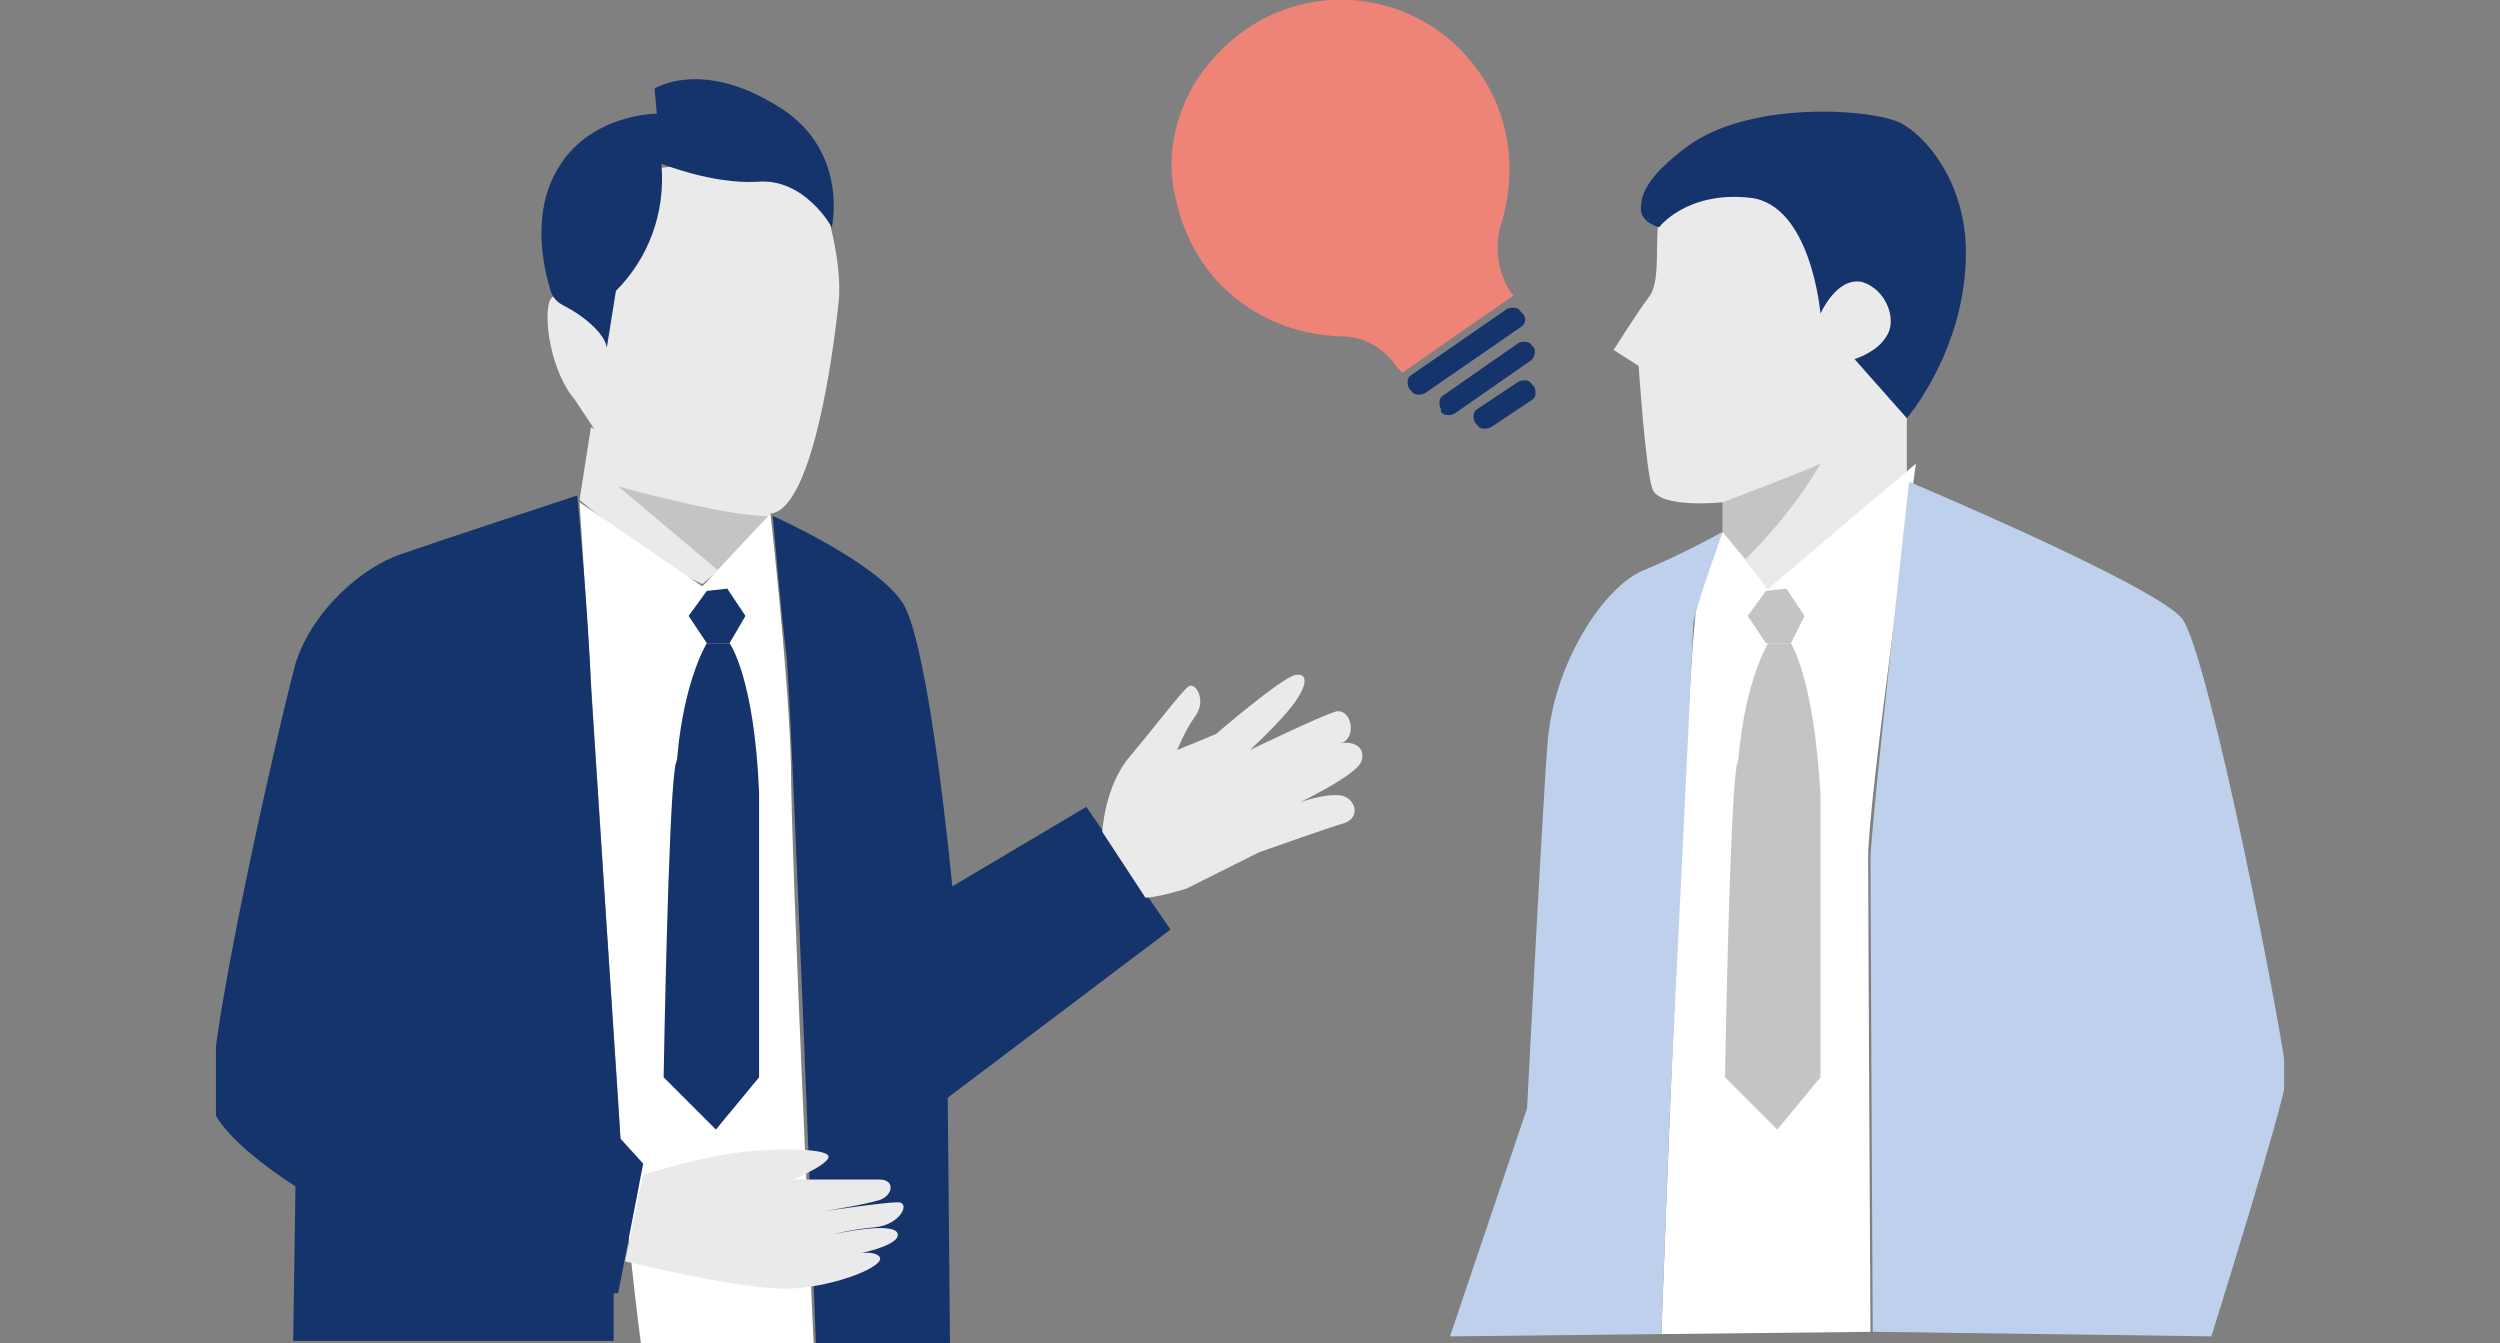
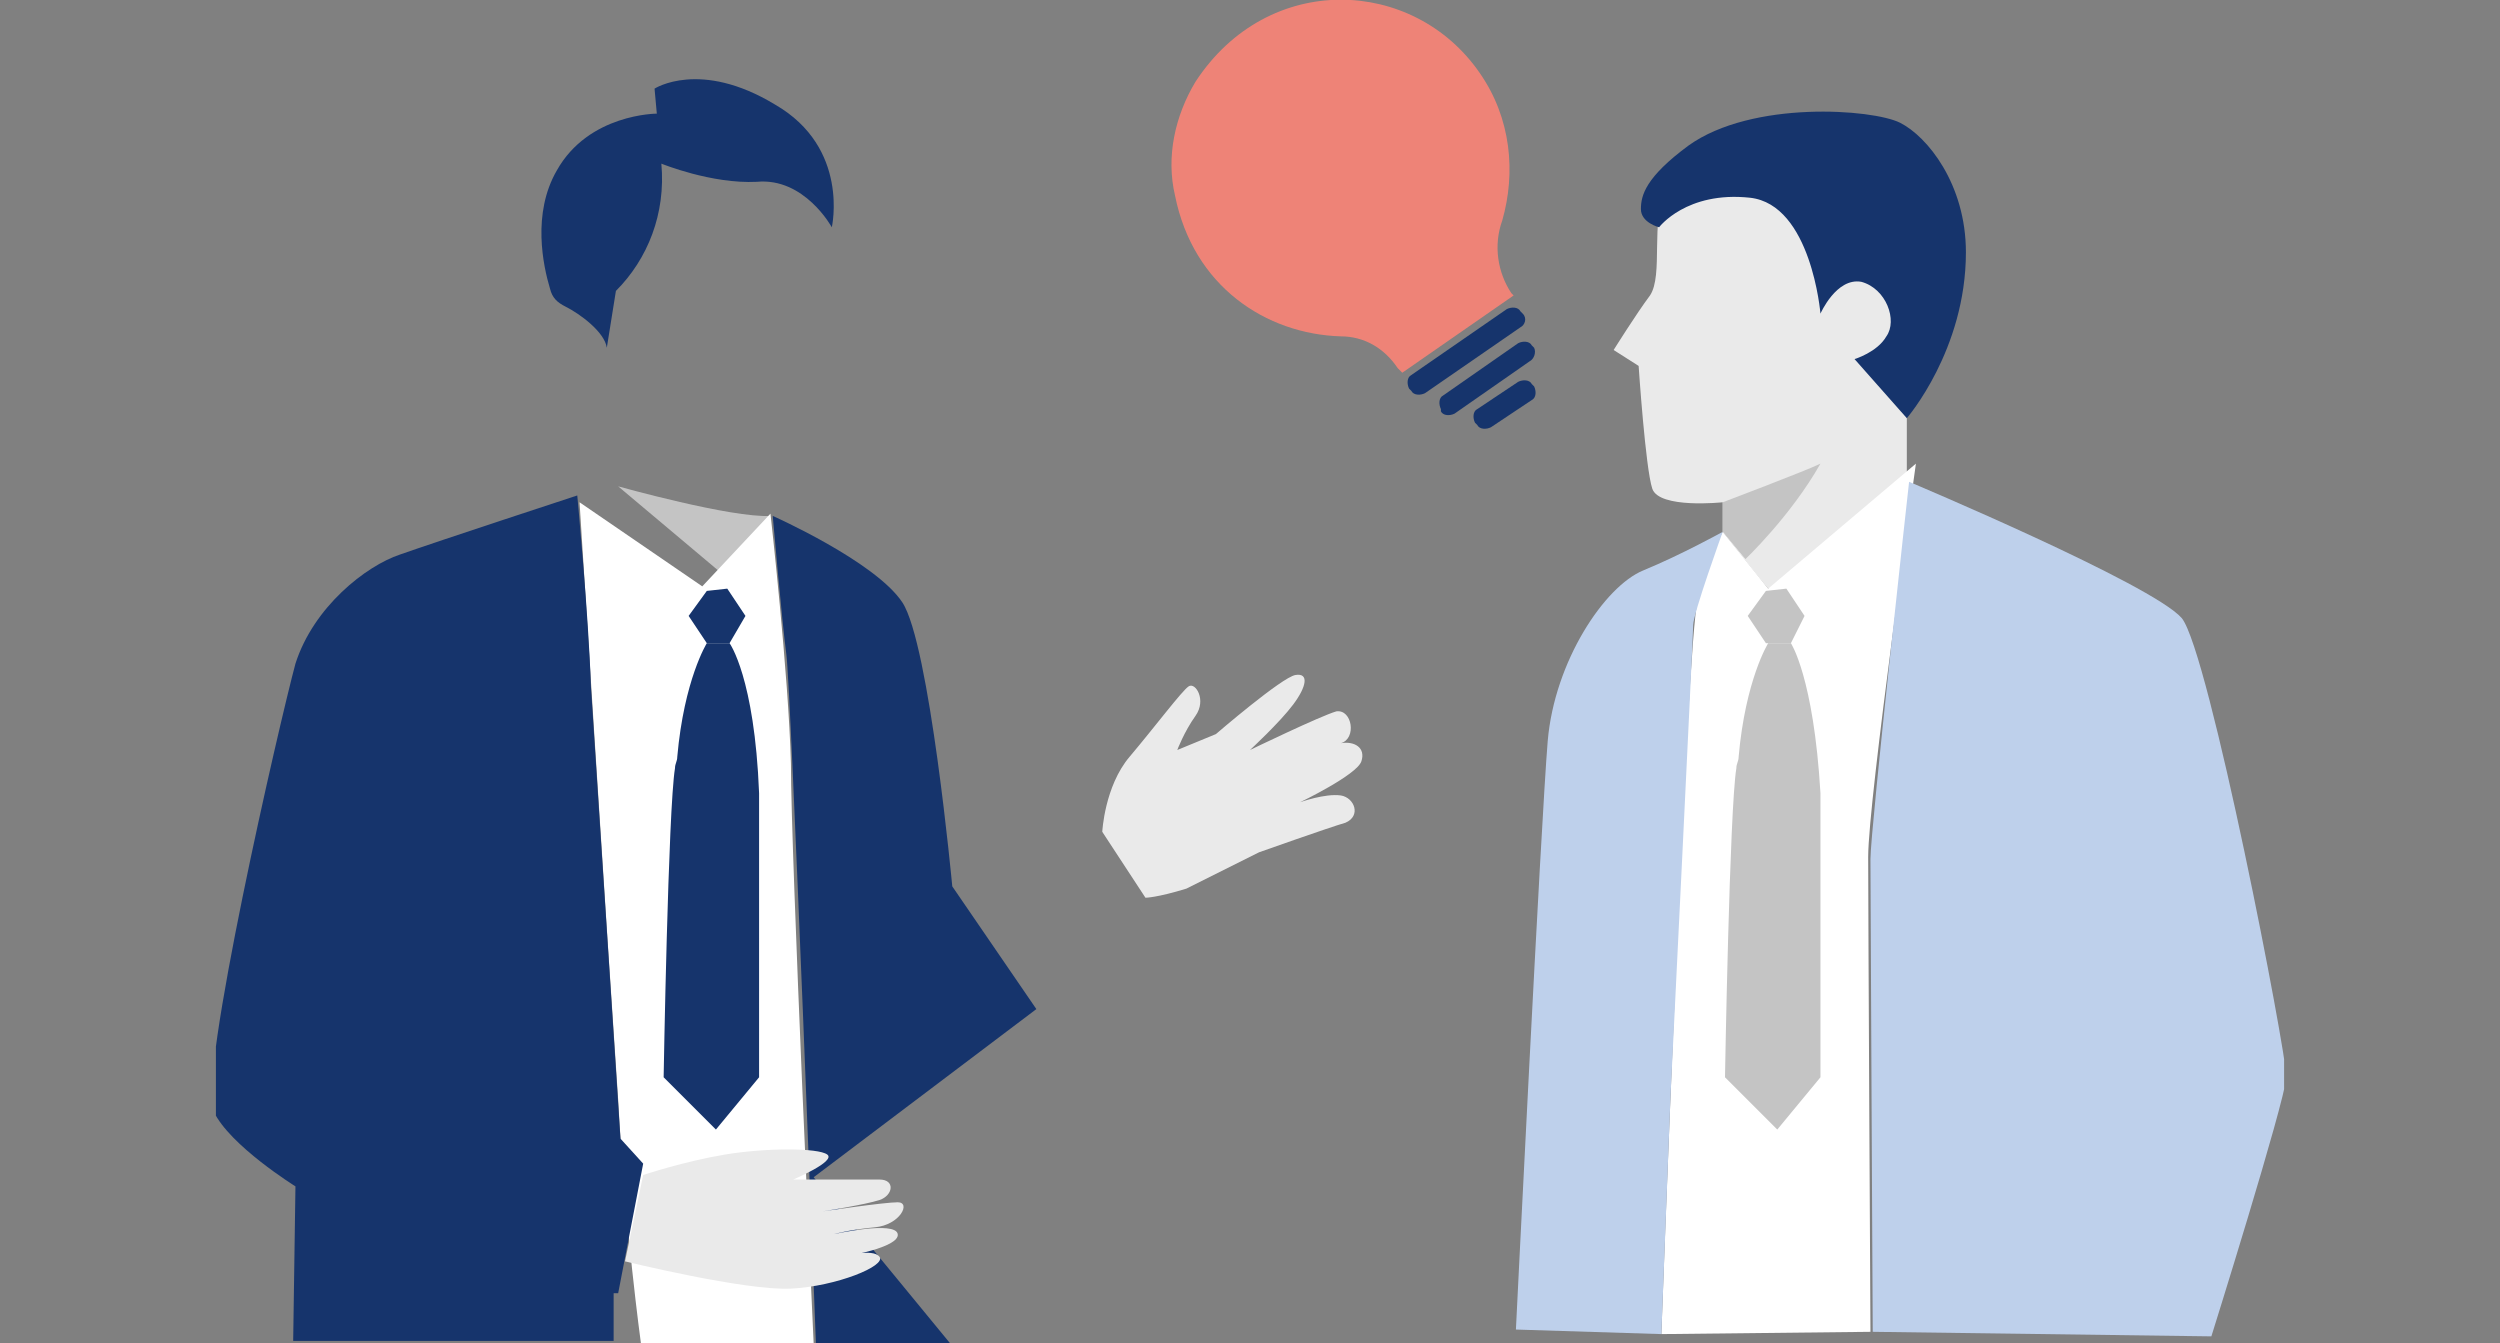
<svg xmlns="http://www.w3.org/2000/svg" xmlns:xlink="http://www.w3.org/1999/xlink" version="1.1" id="レイヤー_1" x="0px" y="0px" width="110px" height="59.1px" viewBox="0 0 110 59.1" enable-background="new 0 0 110 59.1" xml:space="preserve">
  <rect x="0" y="0" width="110" height="59.1" fill="#808080" stroke="none" />
  <g>
    <defs>
      <rect id="SVGID_1_" x="9.5" width="91" height="59.1" />
    </defs>
    <clipPath id="SVGID_2_">
      <use xlink:href="#SVGID_1_" overflow="visible" />
    </clipPath>
    <path clip-path="url(#SVGID_2_)" fill="#EE8377" d="M65.1,3.2C62.2-1,55.8-1.3,52.6,3.6c-0.9,1.5-1.3,3.3-0.9,5   c0.8,4,4,6.1,7.3,6.2c1,0,1.9,0.5,2.5,1.4l0.2,0.2l4.9-3.4l-0.1-0.1c-0.6-0.9-0.8-2.1-0.4-3.2C66.7,7.6,66.5,5.2,65.1,3.2" />
    <path clip-path="url(#SVGID_2_)" fill="#16346C" d="M66.9,14.4l-4.2,2.9c-0.2,0.1-0.5,0.1-0.6-0.1l-0.1-0.1   c-0.1-0.2-0.1-0.5,0.1-0.6l4.2-2.9c0.2-0.1,0.5-0.1,0.6,0.1l0.1,0.1C67.2,14,67.1,14.3,66.9,14.4" />
    <path clip-path="url(#SVGID_2_)" fill="#16346C" d="M67.3,15.9l-3.3,2.3c-0.2,0.1-0.5,0.1-0.6-0.1L63.4,18   c-0.1-0.2-0.1-0.5,0.1-0.6l3.3-2.3c0.2-0.1,0.5-0.1,0.6,0.1l0.1,0.1C67.6,15.5,67.5,15.8,67.3,15.9" />
    <path clip-path="url(#SVGID_2_)" fill="#16346C" d="M67.4,17.6l-1.8,1.2c-0.2,0.1-0.5,0.1-0.6-0.1l-0.1-0.1   c-0.1-0.2-0.1-0.5,0.1-0.6l1.8-1.2c0.2-0.1,0.5-0.1,0.6,0.1l0.1,0.1C67.6,17.2,67.6,17.5,67.4,17.6" />
-     <path clip-path="url(#SVGID_2_)" fill="#EAEAEA" d="M26,18.8l-0.5,3.2c0,0,3.2,2.7,5.4,3.7c1.7-1.4,3-3.1,3-3.1L26,18.8z" />
-     <path clip-path="url(#SVGID_2_)" fill="#EAEAEA" d="M28.1,7.5c0,0,6.9-0.9,7.5-0.1c0.6,0.9,1.5,4,1.3,5.9c-0.2,1.9-1.1,9.1-3,9.3   c-1.8,0.2-5.6-0.7-5.9-1.1c-0.4-0.4-2.7-3.9-2.7-3.9c-1.1-1.3-1.4-3.7-1.1-4.4c0.4-0.7,1.5,0.6,1.5,0.6L28.1,7.5z" />
    <path clip-path="url(#SVGID_2_)" fill="#16346C" d="M29.1,7.2c0,0,2.2,0.9,4.2,0.8c2.1-0.2,3.3,2,3.3,2s0.8-3.5-2.5-5.4   c-3.3-2-5.3-0.7-5.3-0.7L28.9,5c0,0-3,0-4.4,2.5c-1.1,1.9-0.6,4.2-0.3,5.2c0.1,0.4,0.3,0.6,0.7,0.8c0.6,0.3,1.7,1.1,1.8,1.8   l0.4-2.5C28.5,11.4,29.3,9.4,29.1,7.2z" />
    <path clip-path="url(#SVGID_2_)" fill="#C4C4C4" d="M27.2,21.4c0,0,5,1.4,6.7,1.3c-1.4,1.6-2.3,2.4-2.3,2.4L27.2,21.4z" />
    <path clip-path="url(#SVGID_2_)" fill="#FFFFFF" d="M30.9,25.8l-5.4-3.7c0,0,1.2,19,1.7,26.3c0.3,5.6,1,10.7,1,10.7l7.6,0   c0,0-1-21.5-1-25.5c-0.1-3.9-0.9-11-0.9-11L30.9,25.8z" />
    <polygon clip-path="url(#SVGID_2_)" fill="#16346C" points="31.1,26 30.3,27.1 31.1,28.3 32.1,28.3 32.8,27.1 32,25.9  " />
    <path clip-path="url(#SVGID_2_)" fill="#16346C" d="M32.1,28.3h-1c0,0-1,1.6-1.3,5c0,0.2-0.1,0.3-0.1,0.5   c-0.3,1.8-0.5,13.6-0.5,13.6l2.3,2.3l1.9-2.3V34.9C33.2,29.8,32.1,28.3,32.1,28.3" />
    <path clip-path="url(#SVGID_2_)" fill="#16346C" d="M27.2,56.9l1.1-5.7l-1-1.1c0,0-1.1-16.8-1.3-19.9c-0.1-3.1-0.6-8.4-0.6-8.4   s-6.1,2-7.8,2.6c-1.5,0.5-3.8,2.3-4.6,4.8c-0.7,2.6-4.3,18.2-3.6,19.7c0.7,1.5,3.6,3.3,3.6,3.3l-0.1,6.8h14.1V56.9z" />
-     <path clip-path="url(#SVGID_2_)" fill="#16346C" d="M41.8,59.1h-5.9c0,0-1.1-28.9-1.3-30.3c-0.2-1.5-0.6-6.1-0.6-6.1s4.5,2,5.7,3.8   c1.2,1.8,2.2,12.5,2.2,12.5l5.9-3.5l3.7,5.4l-9.8,7.4L41.8,59.1z" />
+     <path clip-path="url(#SVGID_2_)" fill="#16346C" d="M41.8,59.1h-5.9c0,0-1.1-28.9-1.3-30.3c-0.2-1.5-0.6-6.1-0.6-6.1s4.5,2,5.7,3.8   c1.2,1.8,2.2,12.5,2.2,12.5l3.7,5.4l-9.8,7.4L41.8,59.1z" />
    <path clip-path="url(#SVGID_2_)" fill="#EAEAEA" d="M28.3,51.7c0,0,1.8-0.6,3.6-0.9c1.8-0.3,4.1-0.3,4.5,0c0.4,0.3-1.5,1.1-1.5,1.1   h3.8c0.7,0,0.6,0.7,0,0.9c-0.6,0.2-2.5,0.5-2.5,0.5s2.7-0.4,3.3-0.4c0.6,0,0.1,1-1,1.1c-1.1,0.1-1.8,0.3-1.8,0.3s2.7-0.6,2.8,0   c0.1,0.6-2.4,1-2.4,1s1.3-0.4,1.6,0c0.3,0.4-1.9,1.3-3.9,1.4c-2,0.1-7.3-1.2-7.3-1.2L28.3,51.7z" />
    <path clip-path="url(#SVGID_2_)" fill="#EAEAEA" d="M48.5,36.6c0,0,0.1-2,1.2-3.3c1.1-1.3,2.3-2.9,2.6-3.1c0.3-0.2,0.8,0.6,0.3,1.3   c-0.5,0.7-0.8,1.5-0.8,1.5l1.7-0.7c0,0,2.9-2.5,3.5-2.6c0.6-0.1,0.5,0.5-0.1,1.3c-0.6,0.8-1.9,2-1.9,2s3.1-1.5,3.8-1.7   c0.7-0.1,0.9,1.2,0.2,1.4c0.6-0.1,1.1,0.2,0.9,0.8c-0.2,0.6-2.7,1.8-2.7,1.8s1.1-0.4,1.8-0.3c0.6,0.1,0.9,0.9,0.2,1.2   c-0.7,0.2-3.8,1.3-3.8,1.3s-2.4,1.2-3.2,1.6c-1.3,0.4-1.8,0.4-1.8,0.4L48.5,36.6z" />
    <path clip-path="url(#SVGID_2_)" fill="#EAEAEA" d="M73.3,8.4c-0.7,1.3-0.1,3.7-0.7,4.6C72,13.8,71,15.4,71,15.4l1.1,0.7   c0,0,0.3,4.5,0.6,5.4c0.3,0.9,3.1,0.6,3.1,0.6v1.3c0,0,1.4,1.8,2,2.5c1.6-0.4,6-4,6.1-4.8v-3.4c0,0,3-3.9,1.9-8.1   c-1.1-4.2-4.2-4.2-6.3-4.2C77.4,5.5,74,7,73.3,8.4" />
    <path clip-path="url(#SVGID_2_)" fill="#C4C4C4" d="M75.8,22.1c0,0,3.7-1.4,4.3-1.7c-1.3,2.3-3.3,4.2-3.3,4.2l-1-1.2V22.1z" />
    <path clip-path="url(#SVGID_2_)" fill="#FFFFFF" d="M84.3,20.4c0,0-2.1,14.8-2.1,17.3c0,2.6,0.1,20.9,0.1,20.9l-9.2,0.1   c0,0,1.1-30.5,1.6-32.3c0.4-1.8,1.1-3,1.1-3l2,2.5L84.3,20.4z" />
    <polygon clip-path="url(#SVGID_2_)" fill="#C4C4C4" points="77.7,26 76.9,27.1 77.7,28.3 78.8,28.3 79.4,27.1 78.6,25.9  " />
    <path clip-path="url(#SVGID_2_)" fill="#C4C4C4" d="M78.8,28.3h-1c0,0-1,1.6-1.3,5c0,0.2-0.1,0.3-0.1,0.5   c-0.3,1.8-0.5,13.6-0.5,13.6l2.3,2.3l1.9-2.3V34.9C79.8,29.8,78.8,28.3,78.8,28.3" />
    <path clip-path="url(#SVGID_2_)" fill="#BED0EB" d="M66.7,58.5c0,0,1.1-22.3,1.4-25.9c0.3-3.5,2.5-6.8,4.2-7.5   c1.7-0.7,3.5-1.7,3.5-1.7s-1.3,3.6-1.3,4.1c0,0.5-1,20.8-1,20.8l-0.4,10.4L66.7,58.5z" />
    <path clip-path="url(#SVGID_2_)" fill="#BED0EB" d="M82.4,58.6c0,0-0.1-19.6-0.1-20.8c0-1.3,1.7-16.6,1.7-16.6s10.7,4.5,12,6   c1.2,1.5,4.6,19.1,4.6,20.2c-0.1,1.2-3.3,11.4-3.3,11.4L82.4,58.6z" />
    <path clip-path="url(#SVGID_2_)" fill="#16346C" d="M80.1,13.8c0,0,0.7-1.6,1.8-1.4c1.1,0.3,1.6,1.7,1.1,2.4c-0.4,0.7-1.4,1-1.4,1   l2.3,2.6c0,0,2.6-3,2.6-7.3c0-3-1.7-5.1-2.9-5.7c-1.2-0.6-6.5-1-9.3,1c-1.9,1.4-2.1,2.2-2.1,2.8c0,0.6,0.8,0.8,0.8,0.8   s1.2-1.6,4-1.3C79.7,9,80.1,13.8,80.1,13.8" />
-     <polygon clip-path="url(#SVGID_2_)" fill="#BED0EB" points="68.6,44.6 63.8,58.8 73.1,58.7  " />
  </g>
</svg>